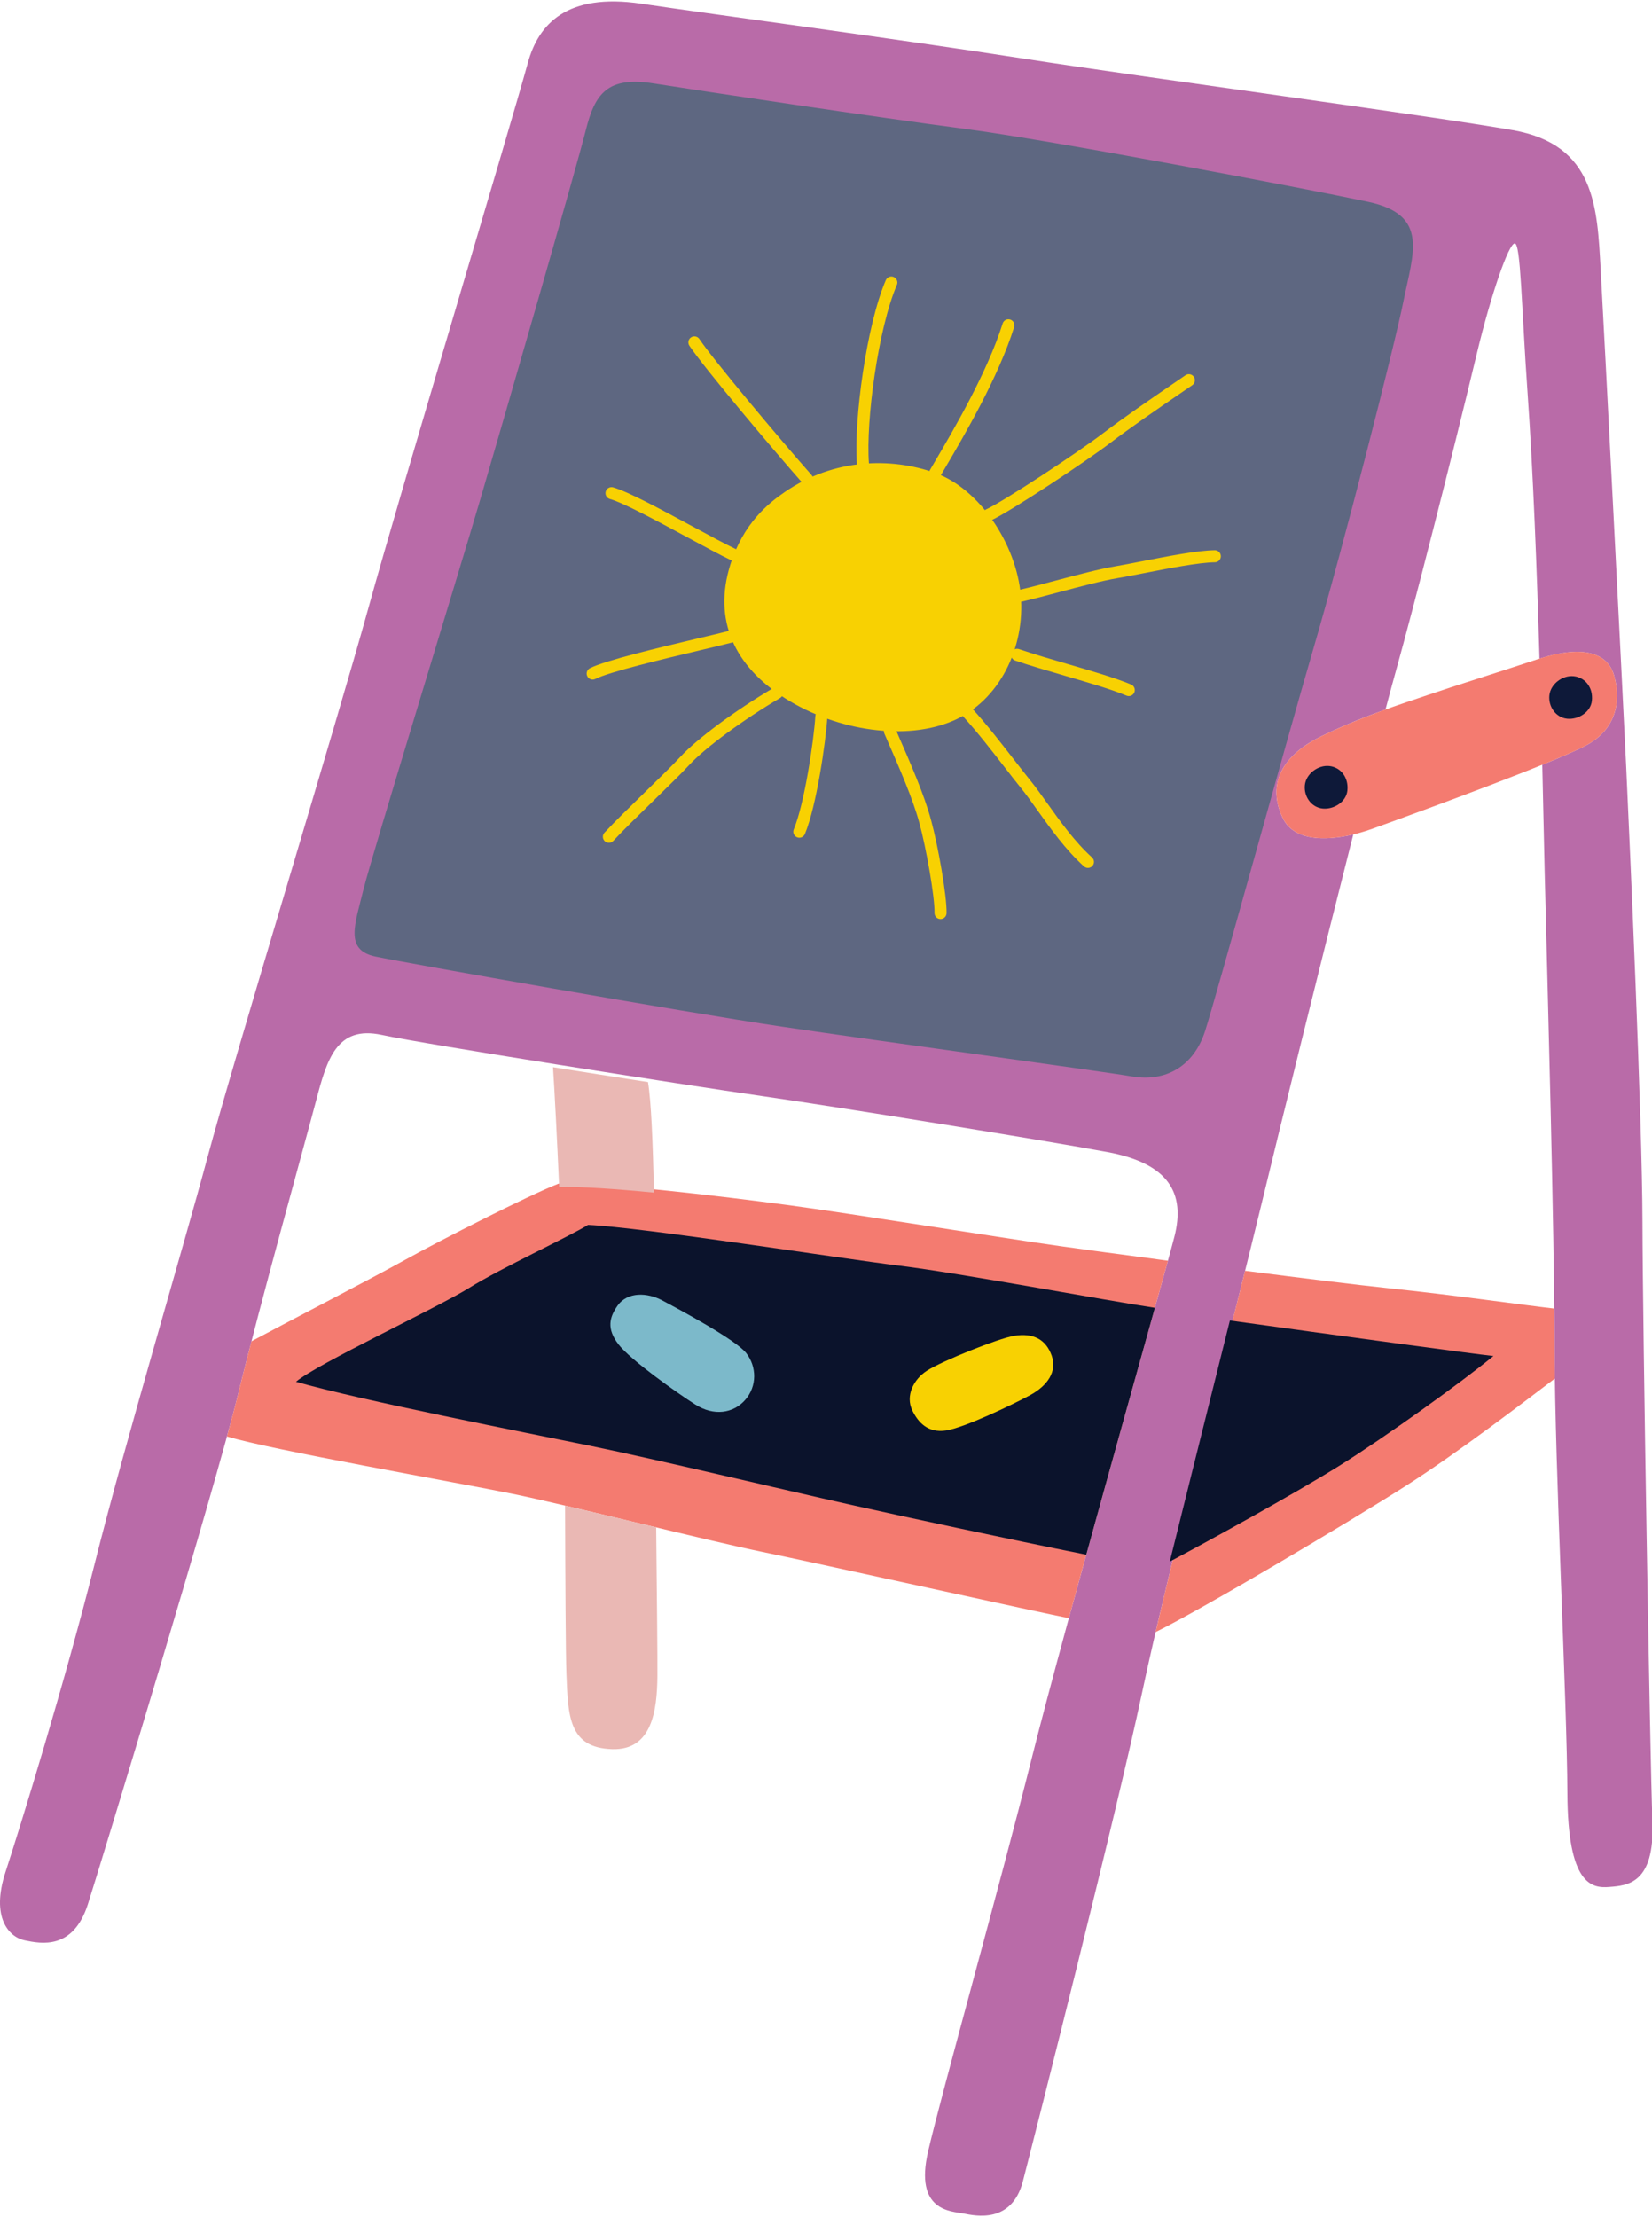
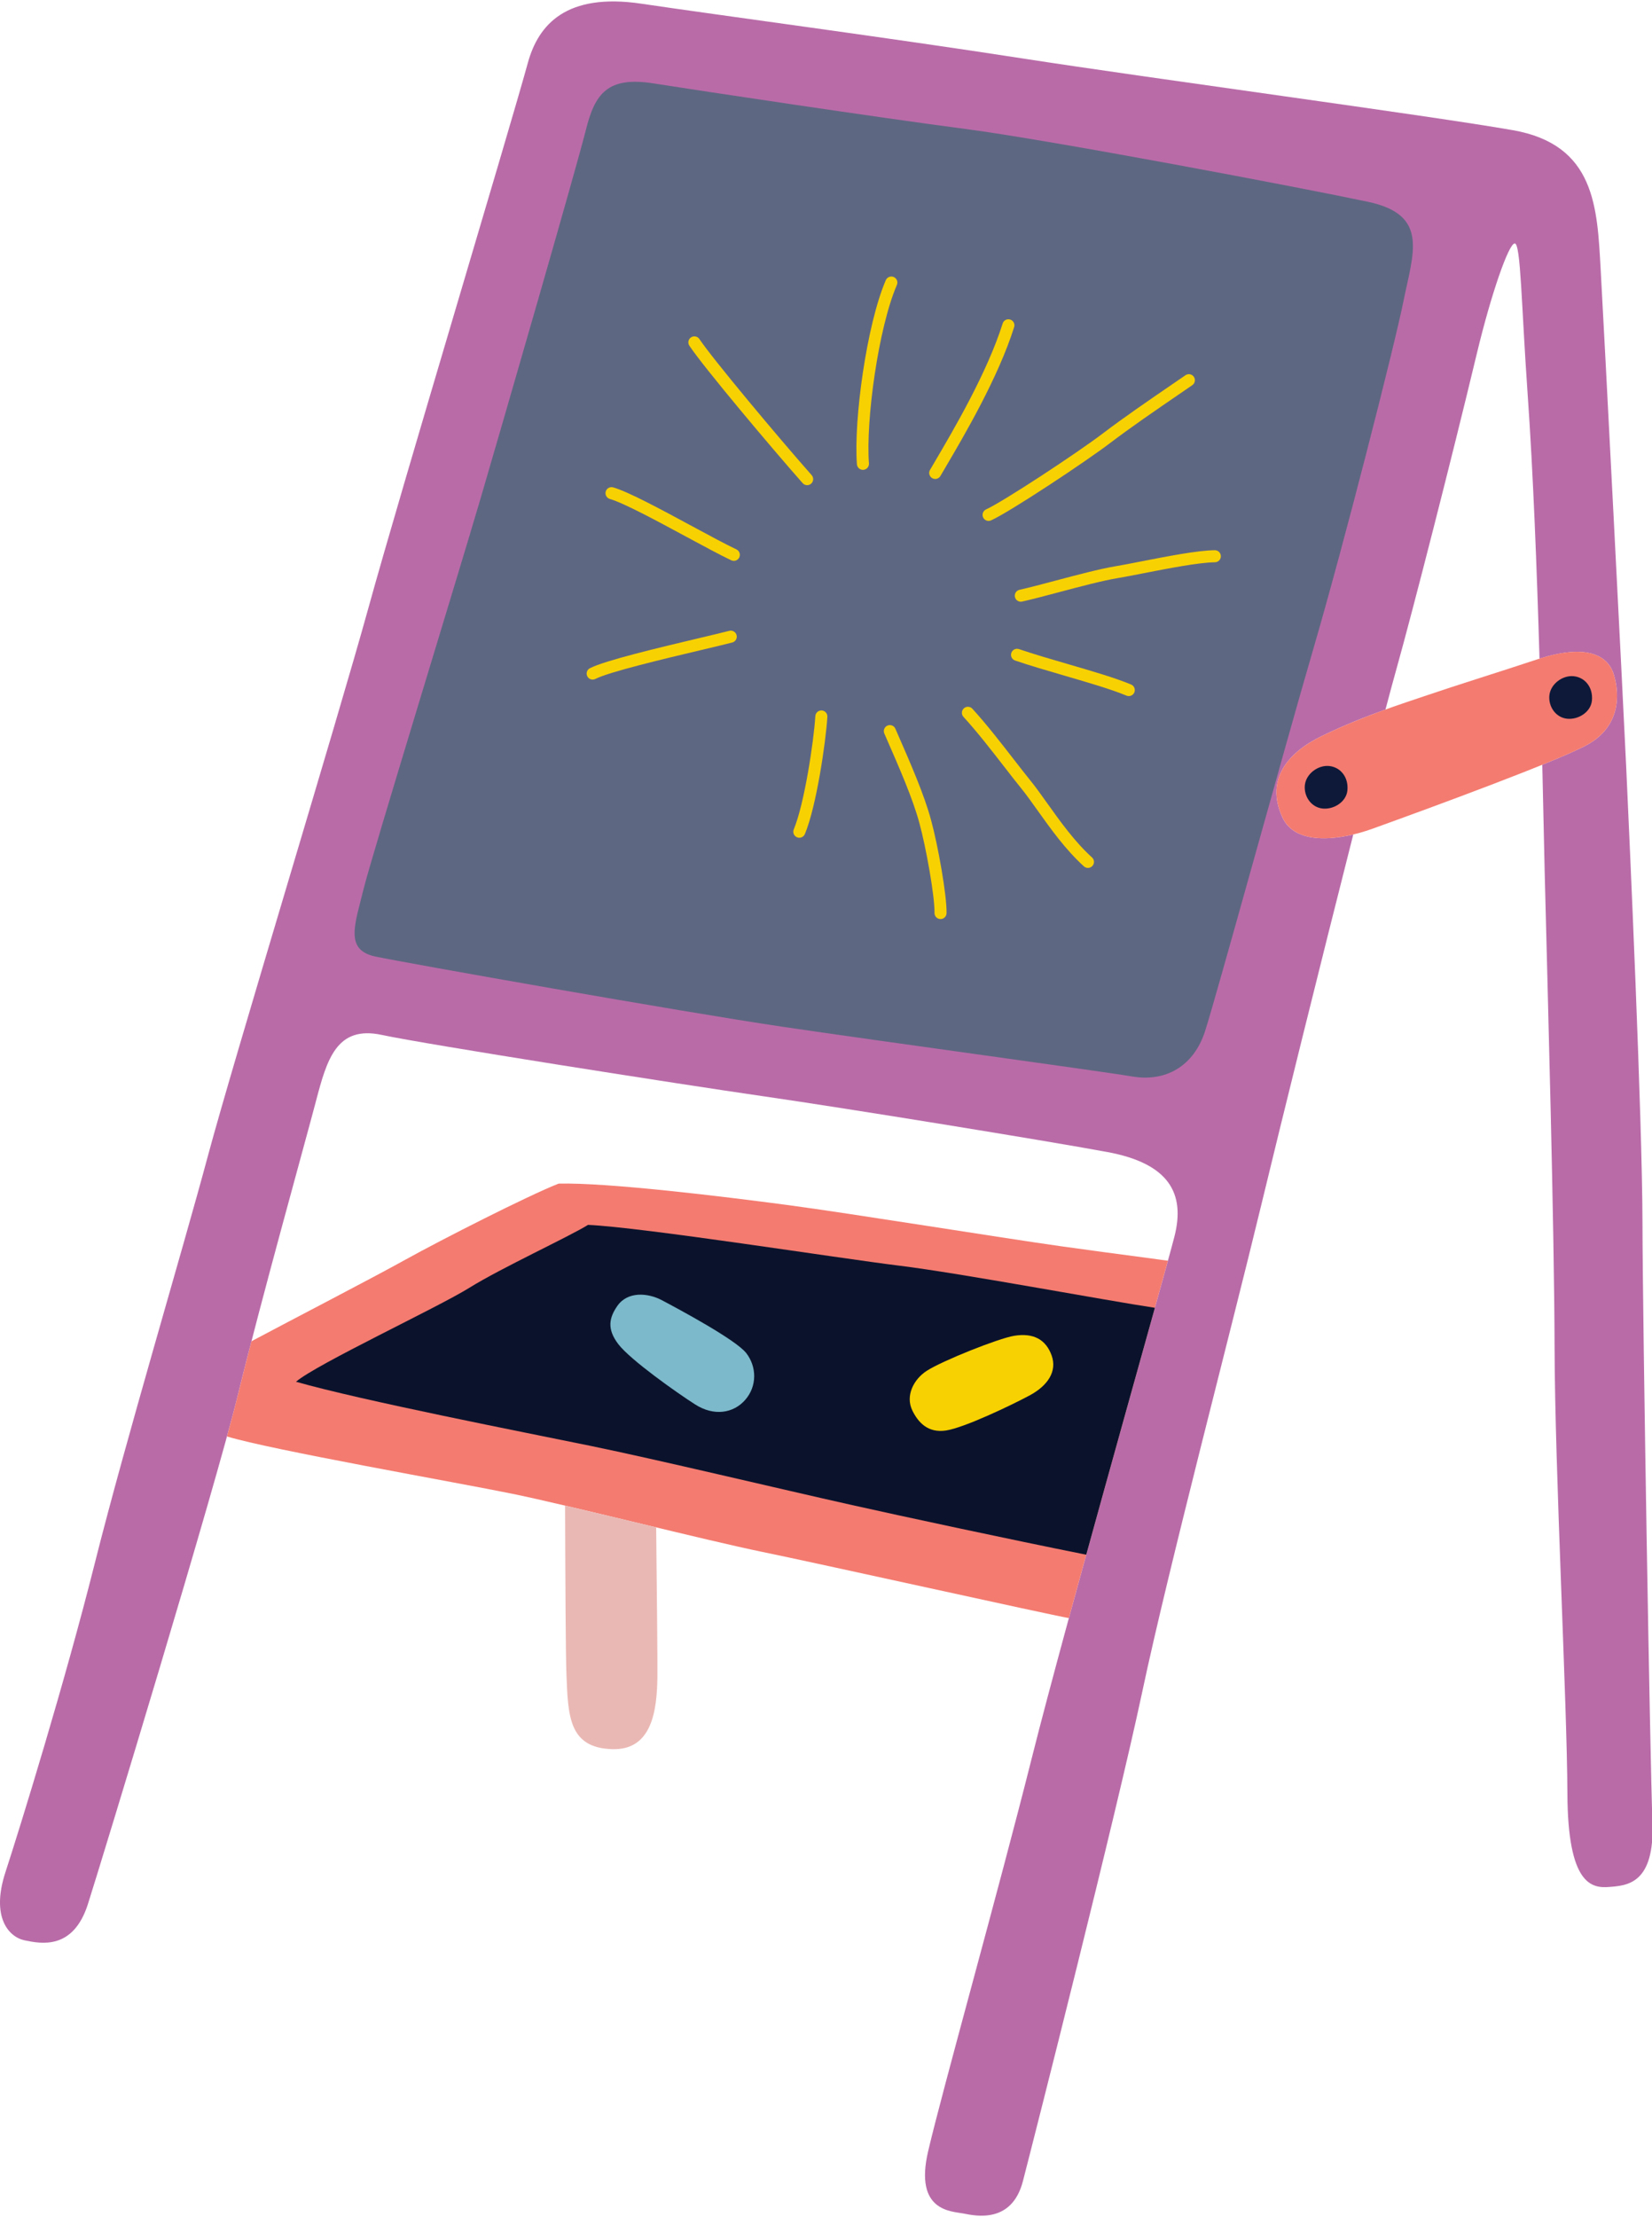
<svg xmlns="http://www.w3.org/2000/svg" width="100%" height="100%" viewBox="0 0 395 530" version="1.1" xml:space="preserve" style="fill-rule:evenodd;clip-rule:evenodd;stroke-linejoin:round;stroke-miterlimit:2;">
  <g transform="matrix(1,0,0,1,0,-2)">
    <g id="Illustration-blackboard" transform="matrix(0.288,0,0,0.288,0,2.347)">
      <rect x="0" y="0" width="1373" height="1838" style="fill:none;" />
      <clipPath id="_clip1">
        <rect x="0" y="0" width="1373" height="1838" />
      </clipPath>
      <g clip-path="url(#_clip1)">
        <g transform="matrix(1,0,0,-1,-4423.12,3923.85)">
          <path d="M5795.01,2412.75C5793.07,2464.12 5786.9,2824.71 5786.74,2910.6C5786.58,2996.49 5776.03,3227.81 5773.23,3288.4C5770.43,3348.99 5754.91,3650.72 5752.02,3701.72C5749.12,3752.73 5747.73,3804.95 5679.1,3817.01C5610.47,3829.06 5379.36,3859.89 5271.49,3876.64C5163.61,3893.39 5017.63,3912.76 4955.56,3921.99C4893.49,3931.21 4870.14,3904.88 4861.36,3872.91C4845.48,3815.11 4755.67,3517.15 4729.2,3421.26C4702.73,3325.35 4616.68,3043.83 4595.71,2965.63C4574.75,2887.43 4527.03,2727.97 4501.99,2628.27C4476.95,2528.56 4439.71,2408.21 4427.61,2371.11C4415.51,2334 4430.22,2317.39 4443.63,2314.62C4457.05,2311.85 4483.88,2306.3 4496.12,2344.76C4508.36,2383.22 4601.53,2689.12 4620.69,2767.52C4639.84,2845.91 4676.32,2976.39 4685.42,3011.07C4694.53,3045.75 4702.52,3074.15 4740.05,3066.11C4777.58,3058.08 4987.91,3025.14 5056.76,3015.2C5125.61,3005.26 5291.35,2978.35 5342.44,2968.91C5393.53,2959.45 5407.39,2934.71 5398.14,2898.68C5388.89,2862.64 5308.06,2578.75 5279.9,2466.58C5251.73,2354.41 5205.25,2189.35 5193.64,2139.4C5182.02,2089.46 5213.12,2089.86 5222.97,2087.92C5232.82,2085.98 5263.16,2079.15 5272.36,2114.73C5281.57,2150.31 5349.85,2419.08 5371.46,2520.97C5393.07,2622.85 5444.57,2818.46 5470.36,2925.39C5486.82,2993.65 5519.7,3126.4 5546.64,3232.46C5522.3,3226.66 5496.7,3227.52 5487.92,3246.43C5472.97,3278.64 5493.19,3300.92 5520.48,3314.16C5539.4,3323.34 5557.44,3330.42 5573.38,3336.17C5577.03,3349.97 5580.18,3361.64 5582.65,3370.44C5595.78,3417.3 5628,3542.99 5649.23,3631.62C5660.98,3680.64 5675.68,3723.12 5680.71,3723.01C5685.72,3722.89 5686.22,3671.36 5691.4,3597.99C5695.99,3532.91 5699.09,3451.8 5701.26,3378.39C5736.96,3389.76 5757.45,3383.34 5762.97,3365.08C5767.97,3348.48 5768.39,3322.33 5741.09,3307.03C5734.27,3303.2 5720.64,3297.26 5703.56,3290.33C5704.46,3251.64 5705.09,3219.76 5705.57,3200.46C5708.03,3101.54 5713.5,2909.12 5713.76,2806.77C5714.03,2704.42 5724.12,2512.43 5724.41,2436.58C5724.71,2360.72 5744.49,2357.74 5759.24,2358.94C5773.98,2360.14 5796.95,2361.39 5795.01,2412.75" style="fill:rgb(185,107,168);fill-rule:nonzero;" />
        </g>
        <g transform="matrix(1,0,0,-1,-4423.12,3045.42)">
          <path d="M4909.51,2938.74C4916.97,2968.56 4927.21,2983.48 4965.63,2977.41C5004.05,2971.34 5153.81,2948.84 5224.11,2939.66C5294.4,2930.49 5502.94,2891.01 5558.99,2879.1C5609.94,2868.28 5596.31,2836.56 5588.28,2796.55C5580.81,2759.34 5538.79,2594.61 5513.31,2507.47C5489.44,2425.88 5433.01,2219.87 5423.56,2190.71C5414.12,2161.55 5390.83,2148.45 5363,2153.18C5335.18,2157.92 5155.91,2182.14 5072.24,2194.53C4988.57,2206.93 4760.78,2247.26 4734.85,2252.71C4708.93,2258.16 4717.77,2279.32 4725.14,2309.38C4731.57,2335.61 4803.58,2569.76 4822.03,2632.7C4840.48,2695.63 4901.28,2905.8 4909.51,2938.74" style="fill:rgb(94,103,129);fill-rule:nonzero;" />
        </g>
        <g transform="matrix(1,0,0,-1,-4423.12,3078.59)">
-           <path d="M5074.78,2671.53C5115.68,2699.48 5162.94,2700.3 5199.56,2687.27C5236.18,2674.23 5267.05,2628.26 5270.62,2585.39C5274.2,2542.52 5253.08,2498.31 5214.51,2481.62C5175.61,2464.8 5118.54,2472.82 5075.27,2500.01C5032.07,2527.16 5015.39,2565.73 5029.28,2610.61C5040,2645.21 5060.83,2662 5074.78,2671.53" style="fill:rgb(248,209,2);fill-rule:nonzero;" />
-         </g>
+           </g>
        <g transform="matrix(1,0,0,-1,-4423.12,2826.32)">
          <path d="M5243.87,2395.18C5241.97,2395.18 5240.15,2396.27 5239.32,2398.12C5238.18,2400.63 5239.29,2403.6 5241.8,2404.74C5255.89,2411.13 5317.45,2451.59 5338.8,2467.85C5355.82,2480.81 5377.73,2495.81 5395.33,2507.87C5399.72,2510.87 5403.77,2513.64 5407.31,2516.08C5409.58,2517.65 5412.69,2517.08 5414.26,2514.81C5415.83,2512.54 5415.26,2509.42 5412.99,2507.85C5409.44,2505.4 5405.38,2502.62 5400.98,2499.61C5383.47,2487.62 5361.68,2472.7 5344.86,2459.89C5324.6,2444.46 5261.79,2402.83 5245.94,2395.63C5245.27,2395.33 5244.57,2395.18 5243.87,2395.18" style="fill:rgb(248,209,2);fill-rule:nonzero;" />
        </g>
        <g transform="matrix(1,0,0,-1,-4423.12,3040.17)">
          <path d="M5270.62,2541.97C5268.33,2541.97 5266.27,2543.55 5265.74,2545.88C5265.14,2548.57 5266.83,2551.25 5269.53,2551.85C5277.78,2553.71 5288.44,2556.54 5299.73,2559.54C5317.52,2564.26 5335.91,2569.14 5348.93,2571.34C5354.88,2572.34 5362.63,2573.85 5370.82,2575.46C5392.56,2579.7 5417.19,2584.52 5431.64,2584.71L5431.71,2584.71C5434.44,2584.71 5436.67,2582.51 5436.7,2579.77C5436.74,2577.01 5434.53,2574.74 5431.77,2574.71C5418.22,2574.53 5393.01,2569.6 5372.74,2565.64C5364.48,2564.03 5356.67,2562.5 5350.59,2561.48C5338.03,2559.36 5319.86,2554.54 5302.3,2549.87C5290.91,2546.85 5280.16,2543.99 5271.72,2542.1C5271.35,2542.01 5270.98,2541.97 5270.62,2541.97" style="fill:rgb(248,209,2);fill-rule:nonzero;" />
        </g>
        <g transform="matrix(1,0,0,-1,-4423.12,3199.69)">
          <path d="M5360.25,2623.16C5359.61,2623.16 5358.96,2623.28 5358.33,2623.55C5345.78,2628.78 5326.93,2634.28 5306.96,2640.1C5292.83,2644.22 5278.22,2648.47 5265.88,2652.68C5263.27,2653.58 5261.87,2656.42 5262.76,2659.03C5263.65,2661.64 5266.49,2663.04 5269.11,2662.15C5281.24,2658.01 5295.74,2653.78 5309.76,2649.7C5330,2643.8 5349.12,2638.23 5362.18,2632.77C5364.73,2631.71 5365.93,2628.78 5364.87,2626.23C5364.07,2624.31 5362.21,2623.16 5360.25,2623.16" style="fill:rgb(248,209,2);fill-rule:nonzero;" />
        </g>
        <g transform="matrix(1,0,0,-1,-4423.12,3390.5)">
          <path d="M5326.36,2671.36C5325.17,2671.36 5323.97,2671.78 5323.01,2672.65C5307.82,2686.4 5295.37,2703.86 5284.39,2719.26C5279.62,2725.95 5275.12,2732.26 5271.06,2737.27C5266.78,2742.54 5262.02,2748.68 5256.98,2755.18C5246.38,2768.85 5234.36,2784.34 5223.02,2796.72C5221.15,2798.76 5221.29,2801.92 5223.33,2803.79C5225.36,2805.65 5228.53,2805.51 5230.39,2803.48C5242.01,2790.8 5254.16,2775.13 5264.88,2761.31C5269.89,2754.86 5274.62,2748.76 5278.83,2743.57C5283.08,2738.32 5287.67,2731.88 5292.53,2725.07C5303.22,2710.08 5315.33,2693.09 5329.72,2680.06C5331.77,2678.21 5331.92,2675.05 5330.07,2673C5329.08,2671.91 5327.73,2671.36 5326.36,2671.36" style="fill:rgb(248,209,2);fill-rule:nonzero;" />
        </g>
        <g transform="matrix(1,0,0,-1,-4423.12,3448.01)">
          <path d="M5203.97,2686.41C5203.94,2686.41 5203.9,2686.41 5203.87,2686.42C5201.1,2686.47 5198.91,2688.76 5198.97,2691.52C5199.25,2704.98 5192.01,2745.68 5186.39,2766.23C5180.79,2786.72 5170.3,2810.7 5158.16,2838.47L5157.31,2840.41C5156.2,2842.94 5157.36,2845.89 5159.89,2846.99C5162.41,2848.1 5165.36,2846.95 5166.47,2844.42L5167.32,2842.47C5179.62,2814.35 5190.24,2790.05 5196.03,2768.87C5201.94,2747.26 5209.27,2705.77 5208.97,2691.31C5208.91,2688.59 5206.69,2686.41 5203.97,2686.41" style="fill:rgb(248,209,2);fill-rule:nonzero;" />
        </g>
        <g transform="matrix(1,0,0,-1,-4423.12,3368.9)">
          <path d="M5086.73,2674.8C5086.09,2674.8 5085.44,2674.92 5084.81,2675.19C5082.26,2676.25 5081.06,2679.18 5082.12,2681.73C5090.91,2702.78 5098.72,2754.58 5100.04,2775.77C5100.21,2778.53 5102.6,2780.61 5105.34,2780.45C5108.1,2780.28 5110.19,2777.9 5110.02,2775.15C5108.71,2754.18 5100.94,2700.83 5091.35,2677.87C5090.55,2675.96 5088.69,2674.8 5086.73,2674.8" style="fill:rgb(248,209,2);fill-rule:nonzero;" />
        </g>
        <g transform="matrix(1,0,0,-1,-4423.12,3352.93)">
-           <path d="M4928.63,2654.63C4927.42,2654.63 4926.2,2655.08 4925.23,2655.97C4923.21,2657.85 4923.09,2661.01 4924.97,2663.03C4933.1,2671.81 4946.19,2684.57 4958.85,2696.92C4970.63,2708.41 4981.75,2719.26 4987.93,2725.95C5001.93,2741.11 5033.88,2764.74 5065.64,2783.41C5068.02,2784.8 5071.08,2784.01 5072.48,2781.63C5073.88,2779.25 5073.09,2776.18 5070.71,2774.78C5040.2,2756.85 5008.47,2733.46 4995.27,2719.16C4988.92,2712.28 4977.7,2701.34 4965.83,2689.76C4953.26,2677.5 4940.27,2664.82 4932.3,2656.24C4931.32,2655.17 4929.98,2654.63 4928.63,2654.63" style="fill:rgb(248,209,2);fill-rule:nonzero;" />
-         </g>
+           </g>
        <g transform="matrix(1,0,0,-1,-4423.12,3171.03)">
          <path d="M4915.17,2608.19C4913.36,2608.19 4911.61,2609.18 4910.73,2610.9C4909.46,2613.35 4910.42,2616.37 4912.88,2617.63C4925.31,2624.05 4970.3,2634.72 5003.14,2642.51C5013.63,2645 5022.69,2647.15 5028.56,2648.66C5031.23,2649.36 5033.96,2647.74 5034.65,2645.07C5035.33,2642.39 5033.72,2639.66 5031.05,2638.98C5025.09,2637.44 5015.99,2635.28 5005.45,2632.78C4974.93,2625.54 4928.81,2614.6 4917.46,2608.75C4916.73,2608.37 4915.94,2608.19 4915.17,2608.19" style="fill:rgb(248,209,2);fill-rule:nonzero;" />
        </g>
        <g transform="matrix(1,0,0,-1,-4423.12,2953.36)">
          <path d="M5032.36,2489.06C5031.64,2489.06 5030.92,2489.22 5030.23,2489.54C5021.17,2493.82 5007.48,2501.21 4992.99,2509.03C4968.58,2522.21 4940.92,2537.15 4929.44,2540.43C4926.78,2541.19 4925.25,2543.96 4926.01,2546.62C4926.77,2549.27 4929.53,2550.81 4932.19,2550.05C4944.71,2546.46 4971.67,2531.91 4997.74,2517.83C5012.11,2510.08 5025.68,2502.75 5034.5,2498.58C5036.99,2497.41 5038.06,2494.42 5036.88,2491.93C5036.03,2490.12 5034.23,2489.06 5032.36,2489.06" style="fill:rgb(248,209,2);fill-rule:nonzero;" />
        </g>
        <g transform="matrix(1,0,0,-1,-4423.12,2765.26)">
          <path d="M5093.24,2363.78C5091.86,2363.78 5090.48,2364.35 5089.49,2365.47C5064.42,2393.82 5007.46,2461.47 4995.45,2479.53C4993.92,2481.83 4994.54,2484.93 4996.84,2486.46C4999.14,2487.99 5002.24,2487.37 5003.77,2485.07C5014.64,2468.73 5069.56,2403.1 5096.98,2372.1C5098.81,2370.03 5098.62,2366.87 5096.55,2365.04C5095.6,2364.2 5094.42,2363.78 5093.24,2363.78" style="fill:rgb(248,209,2);fill-rule:nonzero;" />
        </g>
        <g transform="matrix(1,0,0,-1,-4423.12,2702.89)">
          <path d="M5139.54,2314.13C5136.95,2314.13 5134.76,2316.13 5134.56,2318.75C5131.79,2355.17 5142.53,2434.42 5158.54,2471.56C5159.64,2474.1 5162.58,2475.27 5165.11,2474.18C5167.65,2473.08 5168.82,2470.14 5167.73,2467.61C5152.23,2431.66 5141.85,2354.85 5144.53,2319.51C5144.74,2316.76 5142.67,2314.35 5139.92,2314.14C5139.79,2314.14 5139.66,2314.13 5139.54,2314.13" style="fill:rgb(248,209,2);fill-rule:nonzero;" />
        </g>
        <g transform="matrix(1,0,0,-1,-4423.12,2746.01)">
          <path d="M5199.56,2349.69C5198.7,2349.69 5197.84,2349.91 5197.05,2350.37C5194.66,2351.76 5193.85,2354.82 5195.24,2357.21C5196.44,2359.28 5197.84,2361.65 5199.39,2364.29C5214.53,2390.03 5242.72,2437.94 5255.55,2478.73C5256.37,2481.37 5259.18,2482.83 5261.81,2482C5264.45,2481.18 5265.91,2478.37 5265.08,2475.73C5251.91,2433.85 5223.36,2385.3 5208.01,2359.22C5206.47,2356.6 5205.08,2354.24 5203.88,2352.18C5202.95,2350.58 5201.28,2349.69 5199.56,2349.69" style="fill:rgb(248,209,2);fill-rule:nonzero;" />
        </g>
        <g transform="matrix(1,0,0,-1,-4423.12,4408.4)">
          <path d="M5310.52,3066.65C5340.3,3175.95 5378.08,3309.83 5392.75,3363.26C5355.38,3368.2 5322.36,3372.67 5304.12,3375.23C5253.7,3382.33 5128.94,3402.57 5076.57,3409.52C5024.31,3416.45 4927.79,3428.26 4886.89,3427.24C4861.5,3417.29 4789.43,3380.6 4760.33,3364.46C4731.24,3348.31 4663.64,3313.35 4631.89,3296.41C4627.8,3280.59 4623.98,3265.55 4620.69,3252.06C4618.52,3243.19 4615.4,3231.38 4611.56,3217.39L4611.56,3217.39C4647.88,3206.28 4803.09,3179.1 4848.7,3169.77C4894.32,3160.43 5010.01,3130.99 5055.62,3121.65C5101.24,3112.32 5294.84,3069.27 5310.52,3066.65L5310.52,3066.65" style="fill:rgb(244,123,112);fill-rule:nonzero;" />
        </g>
        <g transform="matrix(1,0,0,-1,-4423.12,4493.35)">
-           <path d="M5713.76,3376.26C5713.74,3386.2 5713.66,3397.01 5713.55,3408.48C5687.43,3411.43 5631.5,3419.58 5574.57,3425.53C5549.59,3428.14 5504.18,3433.76 5456.82,3439.85C5434.1,3348.72 5402.95,3227.82 5382.55,3140.01C5420.89,3158.8 5543.77,3231.62 5590.8,3261.68C5635.18,3290.04 5690.97,3332.97 5714,3350.4L5714.01,3350.4C5713.87,3359.5 5713.78,3368.19 5713.76,3376.26" style="fill:rgb(244,123,112);fill-rule:nonzero;" />
-         </g>
+           </g>
        <g transform="matrix(1,0,0,-1,-4423.12,4391.09)">
          <path d="M5381.92,3306.86C5341.44,3312.91 5220.48,3335.6 5169.97,3341.79C5119.45,3347.99 4957.01,3373.64 4911.31,3375.68C4895.2,3365.71 4839.05,3339.83 4812.67,3323.4C4786.28,3306.98 4685.92,3260.14 4668.86,3245.48C4723.46,3229.89 4858.6,3203.49 4913.16,3192.31C4967.72,3181.13 5069.33,3156.81 5130.69,3143.09C5171.74,3133.91 5260.27,3114.87 5324.94,3101.93C5345.46,3176.45 5367.31,3254.38 5381.92,3306.86" style="fill:rgb(11,19,44);fill-rule:nonzero;" />
        </g>
        <g transform="matrix(-0.536,-0.844,0.844,-0.536,1301.92,7621.23)">
-           <path d="M5518.74,3112.92C5516.19,3145.63 5510.63,3230.97 5510.42,3276.39C5510.22,3319.58 5514.33,3394.88 5518.74,3431.29C5529.03,3418.29 5608.38,3324.27 5660.95,3262.36C5613.82,3212.68 5518.74,3112.92 5518.74,3112.92" style="fill:rgb(11,19,44);fill-rule:nonzero;" />
-         </g>
+           </g>
        <g transform="matrix(-0.779,0.627,-0.627,-0.779,6230.27,202.24)">
-           <path d="M4923.68,2953.48C4898.37,2986.26 4877.74,3014.23 4869.99,3028.03C4887.31,3047 4905.77,3067.31 4923.68,3087.1C4935.11,3070.79 4957.72,3039.56 4982.04,3006.41C4967.6,2995.39 4946.19,2975.5 4923.68,2953.48" style="fill:rgb(234,184,180);fill-rule:nonzero;" />
-         </g>
+           </g>
        <g transform="matrix(1,0,0,-1,-4423.12,4786.42)">
          <path d="M4967.89,3519.95C4942.05,3526.15 4915.29,3532.62 4892.26,3538.02C4892.47,3476.38 4892.74,3414.7 4893.38,3398.32C4894.73,3363.46 4895.19,3336.92 4931.47,3335.87C4964.43,3334.91 4968.64,3367.79 4968.91,3396.54C4969.04,3411.45 4968.48,3462.52 4967.89,3519.95" style="fill:rgb(234,184,180);fill-rule:nonzero;" />
        </g>
        <g transform="matrix(1,0,0,-1,-4423.12,4331.32)">
          <path d="M4935.6,3248.57C4944.05,3260.84 4960.81,3259.68 4972.83,3253.29C4987.54,3245.47 5034.15,3220.5 5042.7,3209.45C5051.46,3198.14 5051.71,3182.01 5041.85,3170.71C5031.99,3159.41 5015.75,3156.99 5000.34,3166.82C4984.92,3176.66 4946.64,3203.74 4936.58,3216.77C4926.53,3229.81 4929.14,3239.19 4935.6,3248.57" style="fill:rgb(124,185,202);fill-rule:nonzero;" />
        </g>
        <g transform="matrix(1,0,0,-1,-4423.12,4379.62)">
          <path d="M5180.63,3210.03C5174.49,3222.47 5181.84,3236.19 5192.49,3243.06C5205.53,3251.48 5251.99,3269.96 5264.83,3272.1C5281.22,3274.85 5291.5,3268.95 5296.21,3255.81C5300.93,3242.66 5293,3230.78 5278.01,3222.71C5263.02,3214.64 5223.62,3195.81 5208.46,3193.55C5193.3,3191.28 5185.32,3200.52 5180.63,3210.03" style="fill:rgb(248,209,2);fill-rule:nonzero;" />
        </g>
        <g transform="matrix(1,0,0,-1,-4423.12,3320.88)">
          <path d="M5520.48,2711.18C5493.19,2697.95 5472.97,2675.67 5487.92,2643.46C5498.67,2620.3 5534.66,2624.19 5562.64,2634.28C5610.45,2651.5 5717.25,2690.69 5741.09,2704.05C5768.39,2719.35 5767.97,2745.51 5762.96,2762.1C5757.34,2780.73 5736.16,2787.09 5699.11,2774.75C5672.21,2765.78 5632.32,2753.37 5607.7,2744.98C5586.76,2737.85 5554.98,2727.91 5520.48,2711.18" style="fill:rgb(244,123,112);fill-rule:nonzero;" />
        </g>
        <g transform="matrix(-0.127,0.992,-0.992,-0.127,4520.46,-4482.03)">
          <path d="M5526.86,2721.7C5536.28,2721.49 5544.03,2730.82 5544.25,2740.24C5544.46,2749.67 5536.28,2757.06 5526.86,2757.28C5517.43,2757.49 5508.77,2748.62 5508.55,2739.2C5508.34,2729.77 5515.78,2721.96 5526.86,2721.7" style="fill:rgb(14,25,57);fill-rule:nonzero;" />
        </g>
        <g transform="matrix(-0.127,0.992,-0.992,-0.127,4675.28,-4767.5)">
          <path d="M5729.94,2647.13C5739.37,2646.91 5747.11,2656.24 5747.33,2665.67C5747.54,2675.1 5739.36,2682.49 5729.94,2682.71C5720.51,2682.92 5711.85,2674.05 5711.64,2664.63C5711.42,2655.2 5718.87,2647.38 5729.94,2647.13" style="fill:rgb(14,25,57);fill-rule:nonzero;" />
        </g>
      </g>
    </g>
  </g>
</svg>